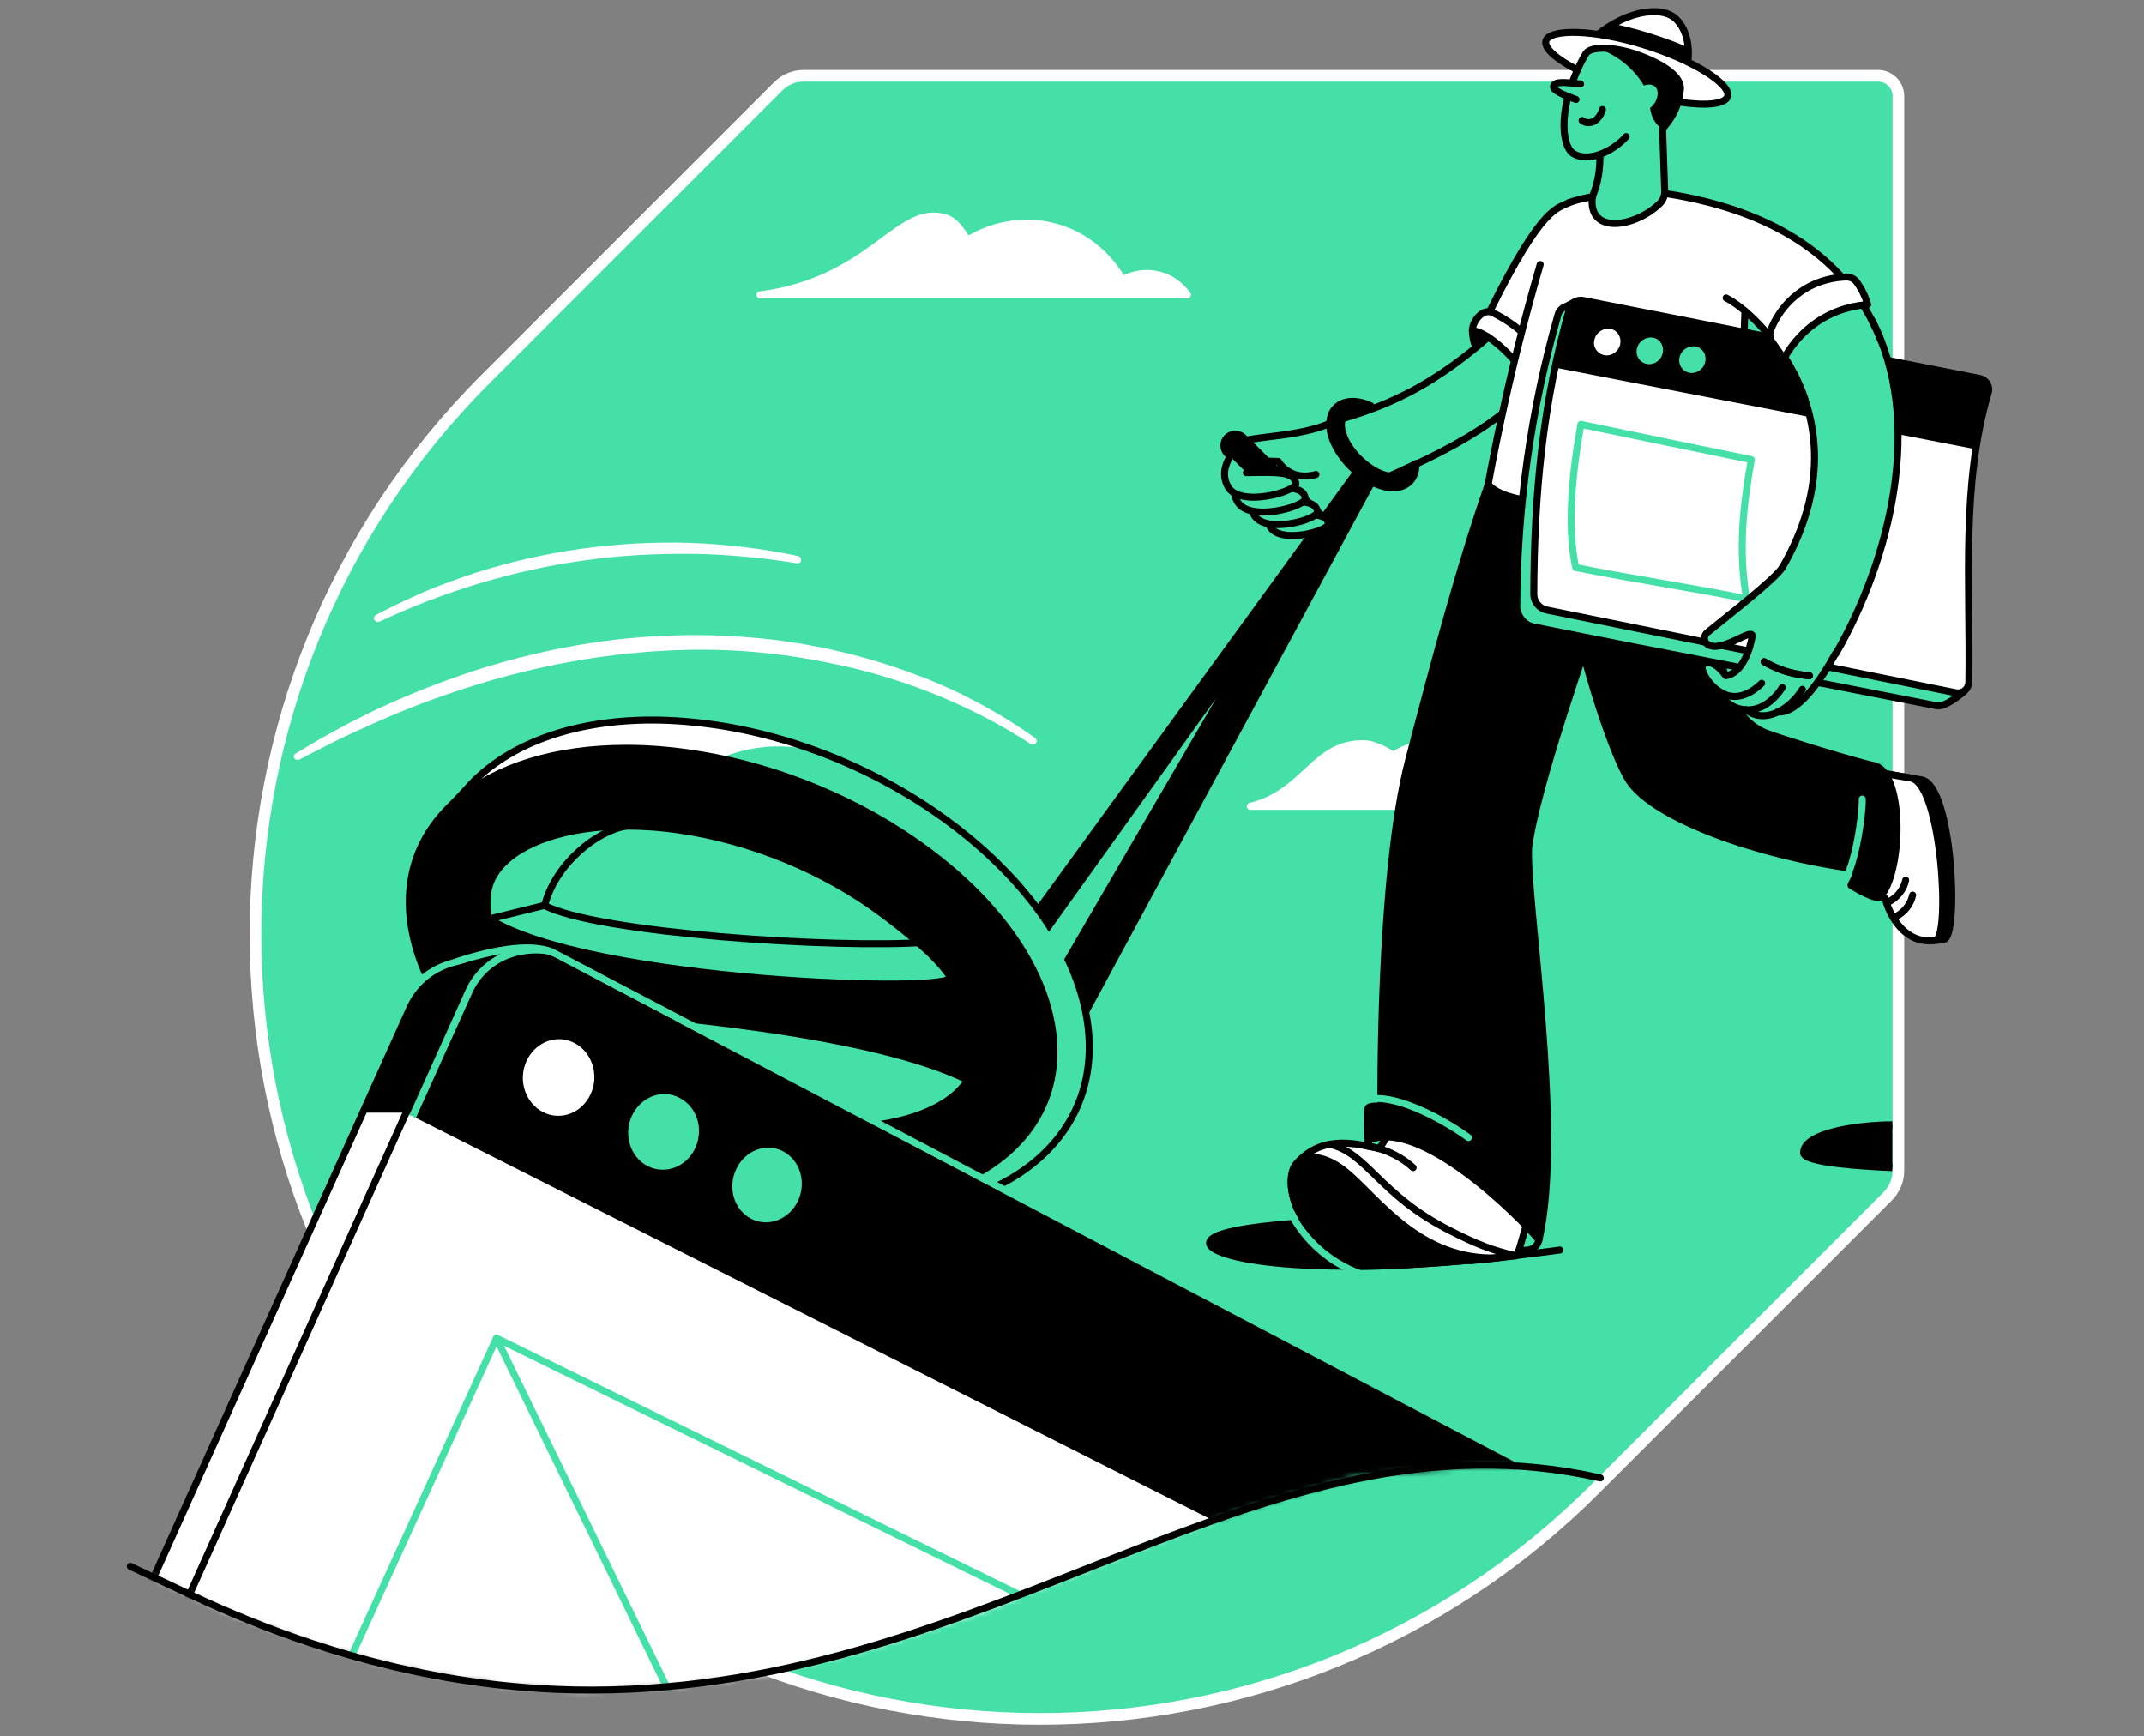
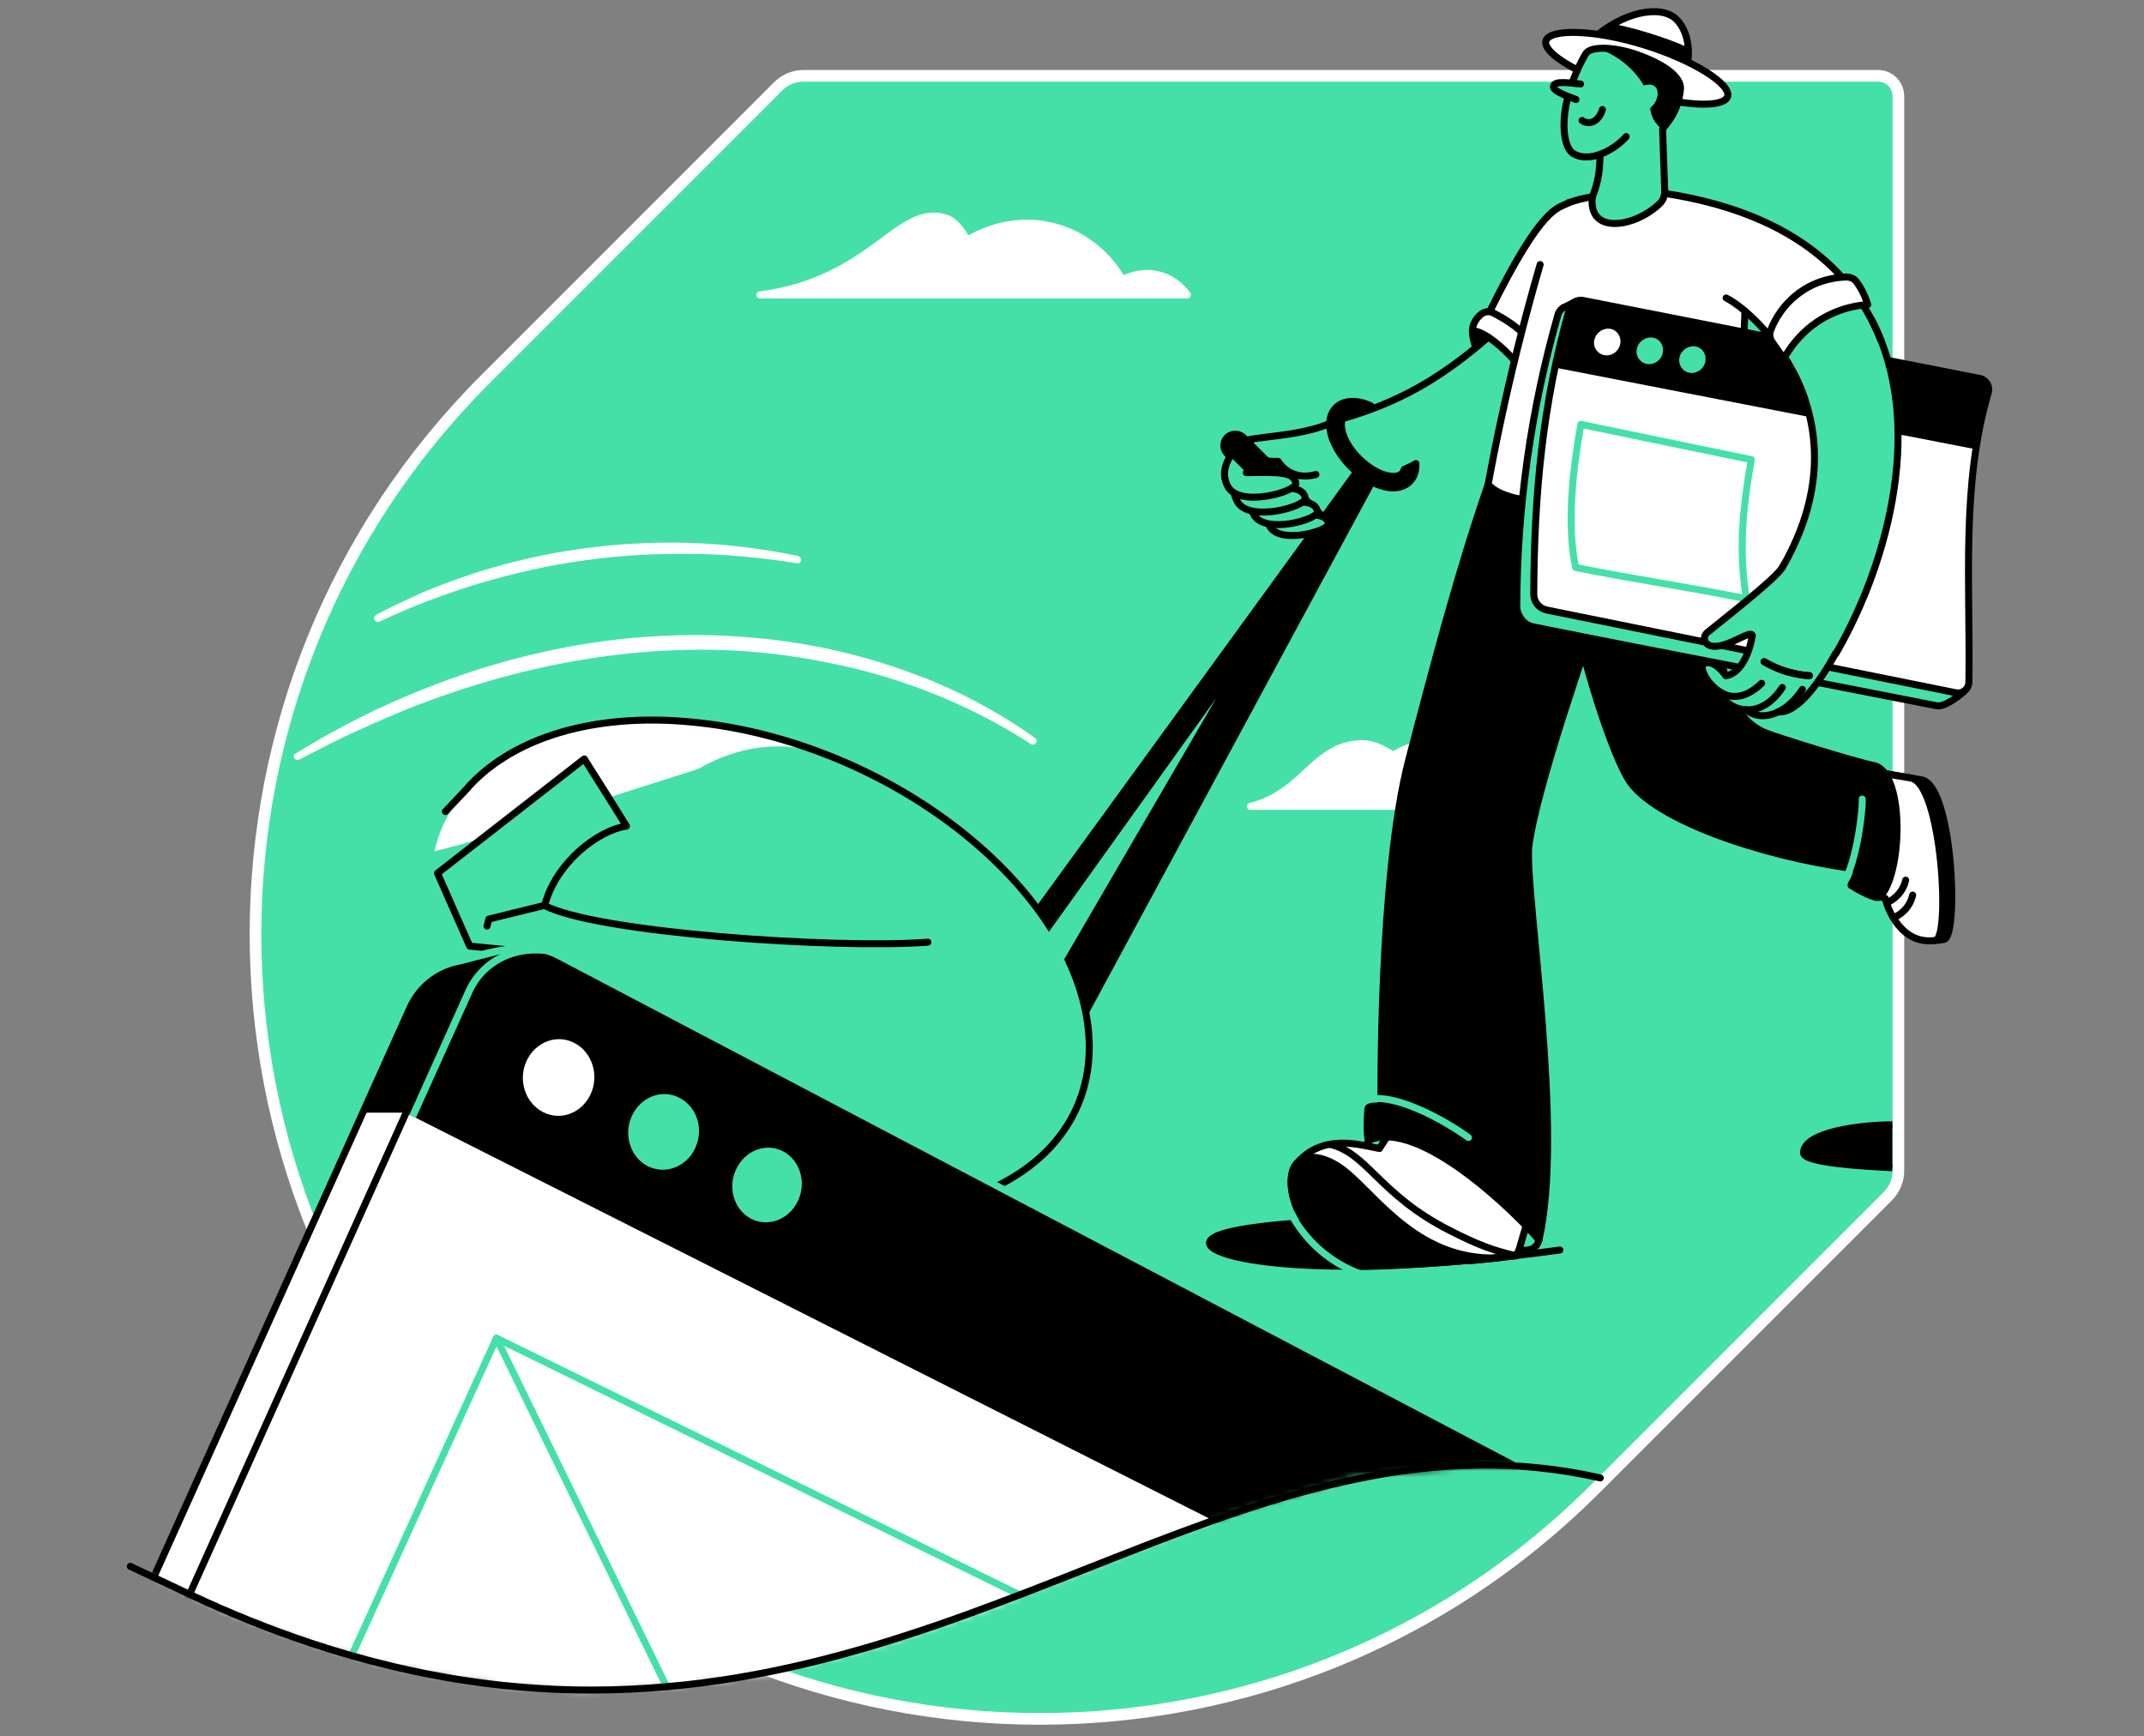
<svg xmlns="http://www.w3.org/2000/svg" width="368" height="298" viewBox="0 0 368 298" fill="none">
  <rect x="0" y="0" width="368" height="298" fill="#808080" stroke="none" />
  <path d="M137.936 13.01C136.32 13.01 134.755 13.635 133.555 14.835L83.28 65.11C30.71 117.68 30.71 202.95 83.28 255.572C135.85 308.142 221.12 308.142 273.742 255.572L324.018 205.297C325.165 204.15 325.843 202.585 325.843 200.916V16.504C325.843 14.574 324.278 13.01 322.349 13.01H137.936V13.01Z" fill="#45E0A8" stroke="white" stroke-width="2" />
-   <path d="M214.602 138.385H260.34C260.287 138.02 259.714 135.412 257.263 134.161C255.802 133.378 254.342 133.535 253.768 133.587C253.508 133.013 251.943 129.519 247.927 128.215C243.338 126.703 239.531 129.363 239.166 129.623C237.288 128.424 235.619 127.694 234.211 127.642C225.606 127.381 224.041 136.09 214.602 138.385Z" fill="white" stroke="white" stroke-width="1.2" stroke-miterlimit="10" stroke-linecap="round" stroke-linejoin="round" />
+   <path d="M214.602 138.385H260.34C255.802 133.378 254.342 133.535 253.768 133.587C253.508 133.013 251.943 129.519 247.927 128.215C243.338 126.703 239.531 129.363 239.166 129.623C237.288 128.424 235.619 127.694 234.211 127.642C225.606 127.381 224.041 136.09 214.602 138.385Z" fill="white" stroke="white" stroke-width="1.2" stroke-miterlimit="10" stroke-linecap="round" stroke-linejoin="round" />
  <path d="M224.979 90.248C226.439 89.622 228.16 88.788 229.933 87.588C232.28 86.024 234.053 84.355 235.305 82.999C235.775 80.339 236.244 77.731 236.713 75.072L231.707 71.264L218.355 76.845C220.546 81.33 222.736 85.763 224.979 90.248Z" fill="#45E0A8" stroke="black" stroke-width="1.2" stroke-miterlimit="10" stroke-linecap="round" stroke-linejoin="round" />
  <path d="M225.865 81.434C221.38 82.686 219.398 79.192 219.398 79.192C219.398 79.192 212.566 79.192 211.732 77.627C210.48 74.759 218.303 75.541 225.343 73.663C227.534 73.09 229.568 72.151 231.654 71.264C232.958 71.942 234.262 72.568 235.565 73.246" fill="#45E0A8" />
  <path d="M225.865 81.434C221.38 82.686 219.398 79.192 219.398 79.192C219.398 79.192 212.566 79.192 211.732 77.627C210.48 74.759 218.303 75.541 225.343 73.663C227.534 73.09 229.568 72.151 231.654 71.264C232.958 71.942 234.262 72.568 235.565 73.246" stroke="black" stroke-width="1.2" stroke-miterlimit="10" stroke-linecap="round" stroke-linejoin="round" />
  <path d="M176.216 158.881L232.958 80.861L235.305 82.999L183.048 179.742L176.216 158.881Z" fill="black" stroke="black" stroke-width="1.2" stroke-miterlimit="10" stroke-linecap="round" stroke-linejoin="round" />
  <path d="M225.45 92.595L210.639 77.836C209.909 77.106 209.857 75.906 210.587 75.124C211.317 74.341 212.621 74.289 213.403 75.072L228.214 89.831C228.944 90.561 228.997 91.761 228.266 92.543C227.484 93.377 226.233 93.377 225.45 92.595Z" fill="black" stroke="black" stroke-width="1.2" stroke-miterlimit="10" stroke-linecap="round" stroke-linejoin="round" />
  <path d="M220.703 88.319C225.449 88.214 227.744 88.162 228.005 89.883C228.213 91.083 219.817 93.482 217.992 90.405C216.74 88.214 218.096 86.337 218.252 85.867" fill="#45E0A8" />
  <path d="M220.703 88.319C225.449 88.214 227.744 88.162 228.005 89.883C228.213 91.083 219.817 93.482 217.992 90.405C216.74 88.214 218.096 86.337 218.252 85.867" stroke="black" stroke-width="1.2" stroke-miterlimit="10" stroke-linecap="round" stroke-linejoin="round" />
  <path d="M218.147 86.076C223.311 85.972 225.866 85.919 226.127 87.797C226.335 89.153 217.156 91.76 215.227 88.371C213.819 85.972 215.331 83.938 215.488 83.416" fill="#45E0A8" />
  <path d="M218.147 86.076C223.311 85.972 225.866 85.919 226.127 87.797C226.335 89.153 217.156 91.76 215.227 88.371C213.819 85.972 215.331 83.938 215.488 83.416" stroke="black" stroke-width="1.2" stroke-miterlimit="10" stroke-linecap="round" stroke-linejoin="round" />
  <path d="M215.54 83.677C221.068 83.573 223.728 83.52 224.041 85.502C224.249 86.91 214.497 89.727 212.41 86.128C210.95 83.573 212.515 81.434 212.723 80.861" fill="#45E0A8" />
  <path d="M215.54 83.677C221.068 83.573 223.728 83.52 224.041 85.502C224.249 86.91 214.497 89.727 212.41 86.128C210.95 83.573 212.515 81.434 212.723 80.861" stroke="black" stroke-width="1.2" stroke-miterlimit="10" stroke-linecap="round" stroke-linejoin="round" />
  <path d="M213.922 81.121C219.451 81.017 222.11 80.965 222.423 82.947C222.632 84.355 212.879 87.171 210.793 83.573C209.333 81.017 210.898 78.879 211.106 78.305" fill="#45E0A8" />
  <path d="M213.922 81.121C219.451 81.017 222.11 80.965 222.423 82.947C222.632 84.355 212.879 87.171 210.793 83.573C209.333 81.017 210.898 78.879 211.106 78.305" stroke="black" stroke-width="1.2" stroke-miterlimit="10" stroke-linecap="round" stroke-linejoin="round" />
  <path d="M259.244 59.061C258.149 58.487 257.106 57.861 256.01 57.288C253.559 59.739 250.221 62.607 245.893 65.267C239.895 68.97 234.263 70.847 230.143 71.89C230.195 73.038 230.456 75.332 231.864 77.731C233.115 79.87 234.68 81.174 235.619 81.799C236.088 81.591 236.244 82.582 236.714 82.425C254.707 75.072 260.965 68.865 264.251 64.641C262.53 62.816 260.913 60.938 259.244 59.061Z" fill="#45E0A8" />
  <path d="M269.205 34.81C267.692 35.54 266.493 36.009 264.615 38.304C263.051 40.182 256.427 52.49 254.706 55.567C255.384 56.14 256.062 56.714 256.792 57.288L264.25 64.589C265.345 63.129 266.128 61.929 266.858 60.991C268.839 53.585 270.769 46.179 272.751 38.826L269.205 34.81Z" fill="white" />
  <path d="M252.725 56.766C255.437 56.766 261.278 62.503 262.947 66.206C263.885 65.006 264.824 63.755 265.763 62.555C264.772 60.834 262.999 58.331 260.13 56.088C258.774 55.045 257.418 54.263 256.271 53.689C255.541 53.324 254.706 53.481 254.081 54.054C253.403 54.628 252.725 55.671 252.725 56.766Z" fill="white" stroke="black" stroke-width="1.2" stroke-miterlimit="10" stroke-linecap="round" stroke-linejoin="round" />
  <path d="M241.042 80.548C240.938 80.861 240.833 81.069 240.625 81.278C240.103 81.799 239.06 81.904 237.756 81.539C236.244 81.122 234.679 80.079 233.271 78.722C231.863 77.314 230.872 75.75 230.455 74.29C230.09 73.038 230.194 71.995 230.716 71.421C231.029 71.108 231.55 70.9 232.176 70.9C232.28 70.9 232.332 70.9 232.437 70.9C233.428 70.482 234.419 70.065 235.305 69.648C234.888 69.492 234.523 69.335 234.106 69.179C232.124 68.605 230.403 68.866 229.308 69.961C228.212 71.056 227.952 72.777 228.525 74.759C229.047 76.532 230.246 78.462 231.863 80.079C233.48 81.695 235.357 82.895 237.183 83.416C237.861 83.625 238.539 83.729 239.112 83.729C240.26 83.729 241.251 83.364 241.981 82.634C242.763 81.852 243.076 80.809 243.024 79.557C242.45 79.922 241.772 80.235 241.042 80.548Z" fill="black" stroke="black" stroke-width="1.2" stroke-miterlimit="10" stroke-linecap="round" stroke-linejoin="round" />
  <path d="M255.437 57.861C252.308 60.625 247.301 64.589 241.669 67.457C237.392 69.648 233.429 71.004 230.091 71.942" stroke="black" stroke-width="1.2" stroke-miterlimit="10" stroke-linecap="round" stroke-linejoin="round" />
-   <path d="M235.307 82.999C254.342 75.385 260.862 69.022 264.199 64.641" stroke="black" stroke-width="1.2" stroke-miterlimit="10" stroke-linecap="round" stroke-linejoin="round" />
  <path d="M323.235 132.7L329.858 133.848C335.126 134.891 336.273 160.759 333.665 161.228C327.042 162.48 325.895 155.752 325.582 154.187C324.174 153.822 323.809 153.301 322.4 152.988L323.235 132.7Z" fill="black" stroke="black" stroke-width="1.2" stroke-miterlimit="10" stroke-linecap="round" stroke-linejoin="round" />
  <path d="M321.252 132.387L328.032 133.535C333.3 134.578 334.812 160.967 332.204 161.384C326.311 162.271 323.912 155.804 323.599 154.187C322.191 153.822 321.826 153.301 320.418 152.988L321.252 132.387Z" fill="white" stroke="black" stroke-width="1.2" stroke-miterlimit="10" stroke-linecap="round" stroke-linejoin="round" />
  <path d="M327.093 151.058C326.989 151.58 326.624 152.727 325.633 153.718C325.007 154.344 324.329 154.709 323.912 154.917" stroke="black" stroke-width="1.2" stroke-miterlimit="10" stroke-linecap="round" stroke-linejoin="round" />
  <path d="M328.295 153.614C328.19 154.135 327.825 155.283 326.834 156.274C326.208 156.899 325.531 157.264 325.113 157.473" stroke="black" stroke-width="1.2" stroke-miterlimit="10" stroke-linecap="round" stroke-linejoin="round" />
  <path d="M236.974 217.24C217.208 217.814 207.612 215.258 207.612 213.329C207.612 211.712 213.088 210.46 225.031 209.73L236.974 217.24Z" fill="black" />
  <path d="M236.609 193.354C236.4 193.563 234.835 195.701 234.835 195.701C233.792 198.83 262.424 220.995 264.145 212.755" stroke="black" stroke-width="1.2" stroke-miterlimit="10" stroke-linecap="round" stroke-linejoin="round" />
  <path d="M222.633 207.435C220.86 203.211 221.746 200.499 222.894 199.3C227.379 194.606 233.22 196.431 236.766 197.109L242.816 187.722L264.199 203.68L263.051 206.549L260.809 214.215C260.652 214.685 260.444 215.154 260.183 215.519L257.054 215.884L252.464 216.354" fill="white" />
  <path d="M222.633 207.435C220.86 203.211 221.746 200.499 222.894 199.3C227.379 194.606 233.22 196.431 236.766 197.109L242.816 187.722L264.199 203.68L263.051 206.549L260.809 214.215C260.652 214.685 260.444 215.154 260.183 215.519L257.054 215.884L252.464 216.354" stroke="black" stroke-width="1.2" stroke-miterlimit="10" stroke-linecap="round" stroke-linejoin="round" />
  <path d="M222.633 207.435C225.032 212.598 231.186 217.344 233.585 217.344C241.251 217.344 257.054 215.884 257.054 215.884C243.755 216.353 236.714 205.923 231.134 201.229C229.308 199.665 225.345 197.318 222.737 199.508C221.485 200.551 221.016 203.472 222.633 207.435Z" fill="black" stroke="black" stroke-width="1.2" stroke-miterlimit="10" stroke-linecap="round" stroke-linejoin="round" />
  <path d="M258.514 79.244L255.437 83.103C250.431 97.602 246.467 112.517 241.825 130.301C236.61 150.172 237.027 189.86 237.027 189.86C237.027 189.86 234.837 189.651 234.785 190.277C234.628 192.155 234.576 194.241 234.837 195.753C243.651 191.581 260.965 208.948 264.147 212.807C268.475 193.98 261.904 154.552 262.374 145.53C263.625 135.152 272.804 109.545 274.838 103.025C276.142 96.402 274.577 89.727 275.881 83.103L258.514 79.244Z" fill="black" stroke="black" stroke-width="1.2" stroke-miterlimit="10" stroke-linecap="round" stroke-linejoin="round" />
  <path d="M252.048 195.232C249.179 193.093 237.758 185.948 232.751 189.495" stroke="#45E0A8" stroke-width="1.2" stroke-miterlimit="10" stroke-linecap="round" stroke-linejoin="round" />
-   <path d="M242.555 200.395C241.93 199.821 241.147 199.195 240.156 198.622C237.966 197.318 235.88 196.848 234.472 196.64" stroke="black" stroke-width="1.2" stroke-miterlimit="10" stroke-linecap="round" stroke-linejoin="round" />
  <path d="M225.031 209.73C213.088 210.513 207.612 211.764 207.612 213.329C207.612 216.093 227.065 220.057 267.745 214.528" stroke="black" stroke-width="1.2" stroke-miterlimit="10" stroke-linecap="round" stroke-linejoin="round" />
  <path d="M268.422 96.871C271.551 114.76 277.184 130.353 279.687 134.056C284.068 140.523 301.643 146.834 318.124 149.076C319.479 149.233 317.654 151.684 317.706 151.945C318.593 152.518 322.035 154.5 322.661 153.926C326.468 150.171 326.99 133.118 321.879 131.449C318.124 130.666 305.137 126.598 303.156 125.816C300.652 124.825 298.671 122.843 297.68 120.34C296.949 118.515 296.271 116.533 295.646 114.447C293.768 108.241 293.038 102.66 292.777 98.071L268.422 96.871Z" fill="black" stroke="black" stroke-width="1.2" stroke-miterlimit="10" stroke-linecap="round" stroke-linejoin="round" />
  <path d="M313.533 152.779C318.018 154.97 319.792 139.063 319.635 137.134" stroke="#45E0A8" stroke-width="1.2" stroke-miterlimit="10" stroke-linecap="round" stroke-linejoin="round" />
  <path d="M264.355 45.397C262.999 50.039 261.695 54.889 260.443 59.895C258.461 67.927 256.792 75.698 255.437 83.103C259.244 87.484 275.202 86.65 284.746 87.328L298.202 87.015L299.558 49.465L287.458 33.454L280.939 32.724L273.377 33.767C271.969 34.132 270.613 34.497 269.205 34.81C268.736 35.801 268.318 36.74 267.849 37.73C266.702 40.286 265.554 42.842 264.355 45.397Z" fill="white" />
  <path d="M337.837 65.946L271.446 52.96C270.977 52.386 270.403 51.76 270.403 51.76L268.682 52.647C268.422 52.699 268.213 52.855 268.057 53.012C267.744 53.273 267.535 53.586 267.431 53.951C262.789 70.17 260.39 87.068 260.338 104.122C260.338 105.425 261.381 107.199 263.102 107.564C286.571 112.31 309.257 116.534 332.413 121.123C333.978 121.436 337.055 118.724 337.055 118.724L335.177 117.003L334.864 117.264C335.229 101.201 334.76 83.834 339.297 68.501C339.558 67.302 338.932 66.207 337.837 65.946Z" fill="#45E0A8" stroke="black" stroke-width="1.2" stroke-miterlimit="10" stroke-linecap="round" stroke-linejoin="round" />
  <path d="M335.647 118.88C312.491 114.238 288.97 109.44 265.501 104.694C264.198 104.434 263.259 103.286 263.259 101.982C263.311 84.981 264.771 69.126 269.413 52.907C269.674 51.968 270.665 51.394 271.655 51.551L339.819 64.954C340.914 65.162 341.592 66.31 341.279 67.353C336.586 83.26 338.202 100.313 337.942 117.002C337.942 118.254 336.846 119.141 335.647 118.88Z" fill="white" stroke="black" stroke-width="1.2" stroke-miterlimit="10" stroke-linecap="round" stroke-linejoin="round" />
  <path d="M339.141 77.106L266.857 63.077C267.64 59.687 268.474 56.297 269.465 52.907C269.726 51.968 270.717 51.342 271.708 51.551L339.819 64.954C340.914 65.163 341.592 66.31 341.28 67.353C340.341 70.587 339.924 73.82 339.141 77.106Z" fill="black" />
  <path d="M278.071 59.165C277.758 60.417 276.506 61.199 275.307 60.938C274.107 60.677 273.325 59.478 273.69 58.226C274.003 56.974 275.307 56.192 276.506 56.453C277.654 56.714 278.384 57.913 278.071 59.165Z" fill="white" />
  <path d="M285.373 60.677C285.06 61.929 283.808 62.711 282.608 62.45C281.409 62.19 280.627 60.99 280.992 59.739C281.305 58.487 282.608 57.705 283.808 57.965C285.007 58.226 285.685 59.426 285.373 60.677Z" fill="#45E0A8" />
  <path d="M292.674 62.19C292.361 63.441 291.109 64.224 289.91 63.963C288.71 63.702 287.98 62.503 288.293 61.251C288.606 59.999 289.91 59.217 291.109 59.478C292.309 59.739 292.987 60.938 292.674 62.19Z" fill="#45E0A8" />
  <path d="M299.764 102.765C289.803 100.731 280.52 99.427 270.455 97.393C268.89 90.196 269.933 80.756 271.341 72.829C281.407 74.915 290.638 76.845 300.599 78.879C299.191 86.806 298.356 94.368 299.764 102.765Z" stroke="#45E0A8" stroke-width="1.2" stroke-miterlimit="10" stroke-linecap="round" stroke-linejoin="round" />
  <path d="M322.87 58.487C318.072 46.231 306.859 36.427 285.737 33.193L282.765 32.724L296.22 51.134C299.193 52.594 306.442 58.8 309.728 68.501C311.709 64.068 318.176 57.757 322.87 58.487Z" fill="white" />
  <path d="M314.423 100.835L306.183 100.105L305.922 97.393C304.409 99.062 295.961 106.155 293.04 108.554C292.362 109.075 292.414 110.118 293.092 110.588C295.491 112.152 300.654 107.719 300.759 109.127C300.498 111.109 299.142 115.646 296.221 116.011C295.074 114.395 293.77 113.56 292.779 113.821C292.571 113.873 292.414 114.03 292.258 114.186C291.788 114.76 293.092 117.628 295.543 118.984C295.543 120.079 297.317 121.696 299.663 121.853C301.385 123.209 303.418 123.104 305.244 122.218C310.772 122.843 318.178 106.572 318.543 104.851C318.021 101.93 314.892 103.703 314.423 100.835Z" fill="#45E0A8" />
  <path d="M319.793 52.385C318.228 52.542 315.203 53.115 312.074 55.201C308.736 57.444 306.963 60.208 306.233 61.616C306.754 62.398 307.328 63.181 307.85 63.963C312.491 73.038 314.212 86.284 302.947 102.035C306.754 105.164 311.344 109.075 315.099 112.204C324.539 95.933 330.327 72.308 321.253 54.889L319.793 52.385Z" fill="#45E0A8" />
  <path d="M307.852 63.963C312.076 72.151 313.849 83.677 305.922 97.393" stroke="black" stroke-width="1.2" stroke-miterlimit="10" stroke-linecap="round" stroke-linejoin="round" />
  <path d="M321.255 54.888C330.329 72.255 324.488 95.933 315.101 112.204" stroke="black" stroke-width="1.2" stroke-miterlimit="10" stroke-linecap="round" stroke-linejoin="round" />
  <path d="M302.792 113.56C303.783 114.134 305.139 114.812 306.756 115.281C308.216 115.699 309.52 115.907 310.563 115.959" stroke="black" stroke-width="1.2" stroke-miterlimit="10" stroke-linecap="round" stroke-linejoin="round" />
  <path d="M300.758 109.075C300.497 111.057 299.141 115.594 296.221 115.96C295.073 114.343 293.77 113.508 292.779 113.769C292.57 113.821 292.414 113.978 292.257 114.134C291.736 114.76 293.196 117.837 295.856 119.089C299.193 120.705 302.218 117.368 302.375 117.263" stroke="black" stroke-width="1.2" stroke-miterlimit="10" stroke-linecap="round" stroke-linejoin="round" />
  <path d="M305.92 117.994C301.435 124.721 295.542 120.966 295.542 118.932" stroke="black" stroke-width="1.2" stroke-miterlimit="10" stroke-linecap="round" stroke-linejoin="round" />
  <path d="M309.364 118.307C307.173 121.801 302.897 124.356 299.663 121.801" stroke="black" stroke-width="1.2" stroke-miterlimit="10" stroke-linecap="round" stroke-linejoin="round" />
  <path d="M305.19 122.166C308.424 122.531 312.335 117.107 315.047 112.152" stroke="black" stroke-width="1.2" stroke-miterlimit="10" stroke-linecap="round" stroke-linejoin="round" />
  <path d="M302.792 113.561C303.783 114.134 305.139 114.812 306.756 115.282C308.216 115.699 309.52 115.907 310.563 115.96" stroke="black" stroke-width="1.2" stroke-miterlimit="10" stroke-linecap="round" stroke-linejoin="round" />
  <path d="M305.923 97.393C304.619 99.479 295.961 106.155 293.041 108.554C292.363 109.075 292.415 110.118 293.093 110.588C295.492 112.152 300.655 107.719 300.759 109.127" stroke="black" stroke-width="1.2" stroke-miterlimit="10" stroke-linecap="round" stroke-linejoin="round" />
  <path d="M322.87 58.487C318.072 46.231 306.859 36.427 285.737 33.193L282.765 32.724" stroke="black" stroke-width="1.2" stroke-miterlimit="10" stroke-linecap="round" stroke-linejoin="round" />
  <path d="M296.272 51.134C299.245 52.594 306.494 58.8 309.78 68.501" stroke="black" stroke-width="1.2" stroke-miterlimit="10" stroke-linecap="round" stroke-linejoin="round" />
  <path d="M273.062 6.96C278.434 1.954 285.005 0.806 287.613 3.205C289.751 5.187 290.325 8.89 289.334 12.436" fill="white" />
  <path d="M273.062 6.96C278.434 1.954 285.005 0.806 287.613 3.205C289.751 5.187 290.325 8.89 289.334 12.436" stroke="black" stroke-width="1.2" stroke-miterlimit="10" stroke-linecap="round" stroke-linejoin="round" />
  <path d="M276.87 4.092C275.566 4.822 274.262 5.761 273.062 6.908L289.334 12.384C289.751 10.976 289.856 9.516 289.751 8.16C287.717 7.221 285.371 6.387 282.815 5.604C280.781 4.979 278.747 4.457 276.87 4.092Z" fill="black" />
  <path d="M296.532 16.557C295.906 18.643 288.396 18.226 279.791 15.566C271.186 12.906 264.719 9.099 265.345 6.961C265.97 4.874 273.533 4.979 282.138 7.639C290.743 10.351 297.158 14.47 296.532 16.557Z" fill="white" />
  <path d="M279.113 23.441C277.601 25.266 273.22 28.134 270.143 26.413C267.848 25.162 267.327 17.704 272.125 9.307L272.281 9.099C273.063 8.003 276.975 7.847 281.669 9.62C286.415 11.445 288.449 13.427 288.449 15.148C288.136 19.32 285.841 21.407 285.372 22.137C285.528 26.1 285.632 30.064 285.789 33.975C281.982 38.721 272.49 40.912 273.376 33.715C274.472 31.159 274.68 28.708 274.68 26.465C274.68 24.64 274.732 21.772 275.306 17.026" fill="#45E0A8" />
  <path d="M271.551 20.676C271.812 20.885 272.229 21.094 272.75 21.041C273.741 21.041 274.68 20.103 275.045 18.799" stroke="black" stroke-width="1.2" stroke-miterlimit="10" stroke-linecap="round" stroke-linejoin="round" />
  <path d="M281.668 9.672C278.748 8.577 276.192 8.212 274.419 8.369C275.514 8.734 277.079 9.464 278.748 10.768C280.469 12.176 281.564 13.636 282.138 14.679C285.058 13.74 285.162 17.026 283.233 18.538C283.285 18.956 283.389 19.634 283.754 20.364C284.276 21.355 284.954 21.928 285.371 22.241C285.788 21.563 288.135 19.425 288.448 15.253C288.448 13.479 286.414 11.498 281.668 9.672Z" fill="black" />
  <path d="M270.769 12.019C267.118 10.142 264.98 8.264 265.345 7.012C265.971 4.926 273.533 5.031 282.138 7.69C290.743 10.35 297.158 14.47 296.532 16.556C296.115 17.912 292.725 18.225 288.031 17.495" stroke="black" stroke-width="1.2" stroke-miterlimit="10" stroke-linecap="round" stroke-linejoin="round" />
  <path d="M279.113 23.441C277.601 25.266 273.22 28.134 270.143 26.413C267.848 25.162 267.327 17.704 272.125 9.307L272.281 9.099C273.063 8.003 276.975 7.847 281.669 9.62C286.415 11.445 288.449 13.427 288.449 15.148C288.136 19.32 285.841 21.407 285.372 22.137C285.476 25.683 285.632 29.23 285.737 32.724C285.789 33.61 285.424 34.445 284.798 35.019C280.573 39.034 272.49 40.338 273.324 33.715C274.419 31.159 274.628 28.708 274.628 26.465" stroke="black" stroke-width="1.2" stroke-miterlimit="10" stroke-linecap="round" stroke-linejoin="round" />
  <path d="M271.29 14.418C268.735 14.158 266.909 13.897 266.649 14.783C266.44 15.461 268.213 16.244 270.508 17.078" fill="#45E0A8" />
  <path d="M271.29 14.418C268.735 14.158 266.909 13.897 266.649 14.783C266.44 15.461 268.213 16.244 270.508 17.078" stroke="black" stroke-width="1.2" stroke-miterlimit="10" stroke-linecap="round" stroke-linejoin="round" />
  <path d="M273.376 33.767C271.968 33.975 270.612 34.288 269.204 34.81" stroke="black" stroke-width="1.2" stroke-miterlimit="10" stroke-linecap="round" stroke-linejoin="round" />
  <path d="M299.35 57.34L299.506 53.376" stroke="black" stroke-width="1.2" stroke-miterlimit="10" stroke-linecap="round" stroke-linejoin="round" />
  <path d="M264.355 45.397C262.999 50.038 261.695 54.889 260.443 59.895C258.461 67.927 256.792 75.698 255.437 83.103C256.74 84.772 259.922 85.502 261.278 85.711" stroke="black" stroke-width="1.2" stroke-miterlimit="10" stroke-linecap="round" stroke-linejoin="round" />
  <path d="M324.796 193.041C319.372 193.041 309.567 194.293 309.567 197.839C309.567 199.613 320.154 200.186 324.796 200.395" fill="black" />
  <path d="M324.796 193.041C319.372 193.041 309.567 194.293 309.567 197.839C309.567 199.613 320.154 200.186 324.796 200.395" stroke="black" stroke-width="1.2" stroke-miterlimit="10" />
  <path d="M186.491 174.423C182.475 151.58 154.156 129.206 123.177 124.46C119.266 123.887 115.511 123.574 111.912 123.574C98.874 123.574 88.183 127.381 81.507 133.9L81.455 133.952C80.986 134.421 80.516 134.891 80.099 135.412L76.448 139.272C76.448 139.272 76.814 139.22 77.387 139.167C74.31 144.278 73.163 150.432 74.415 157.369C78.43 180.212 106.749 202.585 137.728 207.331C141.639 207.905 145.394 208.218 148.993 208.218C173.713 208.166 189.985 194.397 186.491 174.423Z" fill="#45E0A8" />
  <path d="M79.369 144.852L119.84 131.97C130.427 125.868 138.563 128.893 138.615 128.528C138.667 128.424 138.354 128.215 137.989 128.059C133.191 126.442 128.184 125.19 123.178 124.408C119.266 123.834 115.511 123.521 111.913 123.521C98.874 123.521 88.183 127.329 81.508 133.848L81.456 133.9C80.986 134.369 80.517 134.839 80.1 135.36L76.449 139.219C76.449 139.219 76.814 139.167 77.388 139.115C76.084 141.253 75.145 143.6 74.571 146.104C77.388 145.373 79.369 144.852 79.369 144.852Z" fill="white" />
  <path d="M93.503 155.335C95.38 148.138 102.577 142.505 107.532 141.775C105.133 137.916 102.734 134.109 100.283 130.249L75.093 149.859L80.621 162.375L93.346 163.627" fill="#45E0A8" />
  <path d="M93.503 155.335C95.38 148.138 102.577 142.505 107.532 141.775C105.133 137.916 102.734 134.109 100.283 130.249L75.093 149.859L80.621 162.375L93.346 163.627" stroke="black" stroke-width="1.2" stroke-miterlimit="10" stroke-linecap="round" stroke-linejoin="round" />
-   <path d="M180.441 175.57C176.53 154.344 148.784 133.639 118.483 129.258C114.676 128.685 110.973 128.424 107.479 128.424C83.176 128.424 67.269 141.149 70.711 159.715C74.623 180.942 102.368 201.646 132.669 206.027C136.476 206.601 140.179 206.862 143.673 206.862C167.976 206.862 183.883 194.136 180.441 175.57ZM85.679 148.92C89.382 144.435 97.57 141.775 107.479 141.775C110.4 141.775 113.477 141.984 116.606 142.453C128.914 144.226 141.587 149.441 151.392 156.795C154.625 159.194 160.727 163.94 163.074 167.643C165.004 170.615 101.377 168.634 83.906 157.682C83.854 157.525 83.854 157.421 83.802 157.264C83.019 152.779 84.48 150.38 85.679 148.92ZM143.673 193.511C140.753 193.511 137.676 193.302 134.546 192.833C122.238 191.059 109.565 185.844 99.76 178.49C97.362 176.665 95.171 174.788 93.241 172.858C114.155 174.057 149.984 177.395 166.151 185.375C165.943 185.74 165.682 186.053 165.421 186.313C161.77 190.851 153.634 193.511 143.673 193.511Z" fill="black" stroke="black" stroke-width="1.2" stroke-miterlimit="10" stroke-linecap="round" stroke-linejoin="round" />
  <path d="M137.676 207.279C141.587 207.853 145.342 208.166 148.941 208.166C173.765 208.166 189.985 194.397 186.491 174.423C182.475 151.58 154.156 129.206 123.177 124.46C119.266 123.887 115.511 123.574 111.912 123.574C98.874 123.574 88.183 127.381 81.507 133.9L81.455 133.952C80.986 134.421 80.516 134.891 80.099 135.412L76.448 139.272" stroke="black" stroke-width="1.2" stroke-miterlimit="10" stroke-linecap="round" stroke-linejoin="round" />
  <path d="M179.397 160.811L208.76 119.819L180.18 168.895L179.397 160.811Z" fill="#45E0A8" />
  <path d="M130.426 50.612H203.805C203.44 50.091 201.875 47.9 198.85 47.17C195.669 46.388 193.166 47.744 192.644 48.005C192.07 46.961 188.472 40.703 180.597 38.826C172.983 36.948 167.037 40.599 166.046 41.225C164.899 39.295 163.751 37.835 162.343 37.417C154.155 34.81 149.774 48.109 130.426 50.612Z" fill="white" stroke="white" stroke-width="1.2" stroke-miterlimit="10" stroke-linecap="round" stroke-linejoin="round" />
  <path d="M95.015 162.845C94.963 162.845 94.91 162.793 94.91 162.793C90.686 161.124 83.698 162.584 77.126 164.827C76.918 164.879 76.813 164.931 76.761 164.931C73.163 166.079 70.19 168.738 68.625 172.181L53.501 205.871L54.805 206.028L69.825 172.702C71.285 169.416 74.049 167.122 77.178 166.131C77.543 166.026 89.382 161.437 95.119 164.253L122.186 178.491L179.763 208.792L181.015 208.062L122.76 177.396L95.015 162.845Z" fill="#45E0A8" />
  <path d="M50.764 129.301L54.363 127.162C55.562 126.432 56.814 125.807 58.014 125.129L59.839 124.138L61.716 123.199L63.594 122.26L64.533 121.791L65.471 121.374C70.53 119.027 75.746 116.993 81.065 115.219C91.704 111.777 102.813 109.587 114.026 109.118C119.606 108.857 125.239 109.013 130.819 109.587C132.227 109.743 133.635 109.848 134.991 110.109C136.399 110.317 137.755 110.474 139.163 110.786L141.249 111.152C141.927 111.308 142.605 111.464 143.283 111.621L145.317 112.09L147.351 112.612C150.063 113.342 152.723 114.176 155.383 115.115C156.687 115.585 157.991 116.106 159.294 116.575C160.598 117.149 161.902 117.671 163.154 118.244C168.212 120.591 173.115 123.407 177.652 126.641C177.965 126.85 178.017 127.267 177.809 127.528C177.6 127.788 177.235 127.893 176.922 127.684C167.691 121.686 157.417 117.358 146.778 114.75L144.796 114.281L142.762 113.864C142.084 113.707 141.406 113.603 140.728 113.446L138.694 113.081C135.982 112.612 133.27 112.247 130.558 111.986C125.082 111.464 119.606 111.36 114.13 111.673C103.178 112.247 92.278 114.281 81.795 117.514C76.528 119.131 71.365 121.008 66.306 123.199C65.054 123.72 63.803 124.294 62.551 124.868L60.673 125.702L58.796 126.589C56.292 127.788 53.894 129.092 51.39 130.344C51.077 130.5 50.66 130.396 50.504 130.083C50.347 129.822 50.451 129.457 50.764 129.301Z" fill="white" />
  <path d="M136.806 96.666C133.781 96.197 130.757 95.78 127.679 95.519C124.655 95.258 121.578 95.05 118.501 95.05C112.399 94.998 106.245 95.31 100.195 96.197C97.17 96.614 94.145 97.136 91.172 97.814C88.2 98.44 85.227 99.274 82.306 100.108C79.386 100.995 76.465 101.986 73.597 103.081C70.729 104.176 67.912 105.376 65.148 106.68C64.835 106.836 64.418 106.68 64.262 106.367C64.105 106.054 64.262 105.689 64.522 105.532C67.287 104.072 70.103 102.768 72.919 101.517C75.787 100.317 78.708 99.274 81.681 98.283C87.626 96.406 93.728 94.998 99.882 94.163C102.959 93.746 106.088 93.433 109.165 93.276C112.294 93.12 115.371 93.068 118.501 93.172C121.63 93.276 124.707 93.537 127.784 93.902C130.861 94.267 133.938 94.789 136.963 95.415C137.328 95.467 137.536 95.832 137.484 96.197C137.484 96.51 137.171 96.719 136.806 96.666Z" fill="white" />
  <path d="M83.593 158.933L83.906 157.734L93.45 155.387C102.263 160.081 143.412 162.897 159.267 161.698" stroke="black" stroke-width="1.2" stroke-miterlimit="10" stroke-linecap="round" stroke-linejoin="round" />
  <path d="M252.725 56.766C252.725 57.079 252.777 57.496 252.829 57.861C252.933 58.591 253.09 58.956 253.246 59.426L255.124 57.913L252.725 56.766Z" fill="black" stroke="black" stroke-width="1.2" stroke-miterlimit="10" stroke-linecap="round" stroke-linejoin="round" />
  <path d="M269.204 34.81C267.483 35.853 264.876 34.862 255.749 53.376" stroke="black" stroke-width="1.2" stroke-miterlimit="10" stroke-linecap="round" stroke-linejoin="round" />
  <path d="M221.433 207.957C222.215 209.522 223.571 211.66 225.709 213.746C228.995 216.927 232.489 218.336 234.471 218.961" stroke="#45E0A8" stroke-width="1.2" stroke-miterlimit="10" stroke-linecap="round" stroke-linejoin="round" />
  <path d="M320.576 52.281C318.959 52.385 315.412 52.855 311.814 55.306C308.633 57.496 306.964 60.156 306.181 61.564C305.503 60.573 304.825 59.634 304.147 58.644C303.782 58.122 303.678 57.392 303.887 56.766C304.512 55.045 306.077 52.072 309.363 49.882C312.283 47.952 315.204 47.587 316.925 47.535C317.655 47.535 318.281 47.848 318.698 48.422C318.854 48.63 318.959 48.839 319.115 49.047C319.898 50.247 320.315 51.394 320.576 52.281Z" fill="white" stroke="black" stroke-width="1.2" stroke-miterlimit="10" stroke-linecap="round" stroke-linejoin="round" />
  <path d="M260.182 215.519C256.218 214.581 253.662 213.642 248.864 211.191C236.713 205.037 234.679 197.839 228.212 196.379" stroke="black" stroke-width="1.2" stroke-miterlimit="10" stroke-linecap="round" stroke-linejoin="round" />
  <mask id="mask0" mask-type="alpha" maskUnits="userSpaceOnUse" x="22" y="152" width="247" height="139">
    <path d="M22 268.089L71.024 156.221L86.669 152.049L268.161 251.661H254.08L232.958 253.226L212.879 259.223L194.887 266.003L168.289 276.694L151.078 282.431L131.521 287.386L115.093 289.472L99.969 290.254L88.234 289.472L74.674 287.386L64.505 285.3L53.292 281.91L39.471 276.955L27.998 271.479L22 268.089Z" fill="#C4C4C4" />
  </mask>
  <g mask="url(#mask0)">
    <path d="M91.938 169.834C89.539 167.174 86.566 164.201 86.566 164.201L79.212 166.079C78.691 166.183 78.221 166.287 77.7 166.444C74.571 167.435 71.807 169.729 70.346 173.015L13.917 298.39L185.969 373.386L249.491 252.809L91.938 169.834Z" fill="white" stroke="black" stroke-width="1.2" stroke-miterlimit="10" stroke-linecap="round" stroke-linejoin="round" />
    <path d="M91.937 169.834C89.538 167.174 86.565 164.201 86.565 164.201L79.211 166.079C78.69 166.183 78.221 166.287 77.699 166.444C74.57 167.435 71.806 169.729 70.345 173.015L62.262 190.955H69.772C69.772 190.955 93.606 182.246 106.592 177.5L91.937 169.834Z" fill="black" />
    <path d="M194.47 371.3L22.365 296.252L78.743 170.876C81.611 164.514 89.277 161.854 95.484 165.14L259.921 251.557L194.47 371.3Z" fill="white" stroke="black" stroke-width="1.2" stroke-miterlimit="10" stroke-linecap="round" stroke-linejoin="round" />
    <path d="M243.232 278.624L69.72 191.008L78.742 170.929C81.611 164.566 89.277 161.906 95.483 165.192L259.921 251.609L243.232 278.624Z" fill="black" />
    <path d="M101.378 187.774C99.865 191.06 96.215 192.416 93.19 190.851C90.165 189.287 88.861 185.375 90.373 182.089C91.886 178.804 95.589 177.396 98.614 179.012C101.638 180.577 102.89 184.541 101.378 187.774Z" fill="white" />
    <path d="M119.318 197.057C117.805 200.291 114.207 201.647 111.182 200.134C108.209 198.622 106.958 194.763 108.47 191.477C109.982 188.243 113.633 186.835 116.606 188.4C119.683 189.965 120.83 193.824 119.318 197.057Z" fill="#45E0A8" />
    <path d="M136.946 206.132C135.434 209.313 131.835 210.669 128.915 209.157C125.994 207.644 124.847 203.837 126.359 200.656C127.872 197.422 131.47 196.066 134.391 197.579C137.364 199.143 138.459 202.951 136.946 206.132Z" fill="#45E0A8" />
    <path d="M157.598 334.845L58.194 288.898L85.21 229.653L185.03 278.624L157.598 334.845Z" stroke="#45E0A8" stroke-width="1.2" stroke-miterlimit="10" stroke-linecap="round" stroke-linejoin="round" />
    <path d="M85.209 229.653L130.425 322.276" stroke="#45E0A8" stroke-width="1.2" stroke-miterlimit="10" stroke-linecap="round" stroke-linejoin="round" />
    <path d="M86.566 163.262C86.514 163.262 85.627 163.888 85.575 163.888C83.072 165.192 81.09 167.278 79.891 169.938L70.242 191.373L71.389 191.842L81.038 170.459C82.342 167.539 84.741 165.348 87.818 164.305C90.06 163.523 92.824 163.419 95.015 163.992C92.146 162.845 89.487 162.271 86.566 163.262Z" fill="#45E0A8" />
  </g>
  <path d="M22.365 268.819L32.535 273.617C61.949 287.49 85.887 290.098 101.742 290.046C170.74 289.941 216.895 240.553 274.681 253.643" stroke="black" stroke-width="1.2" stroke-miterlimit="10" stroke-linecap="round" stroke-linejoin="round" />
</svg>